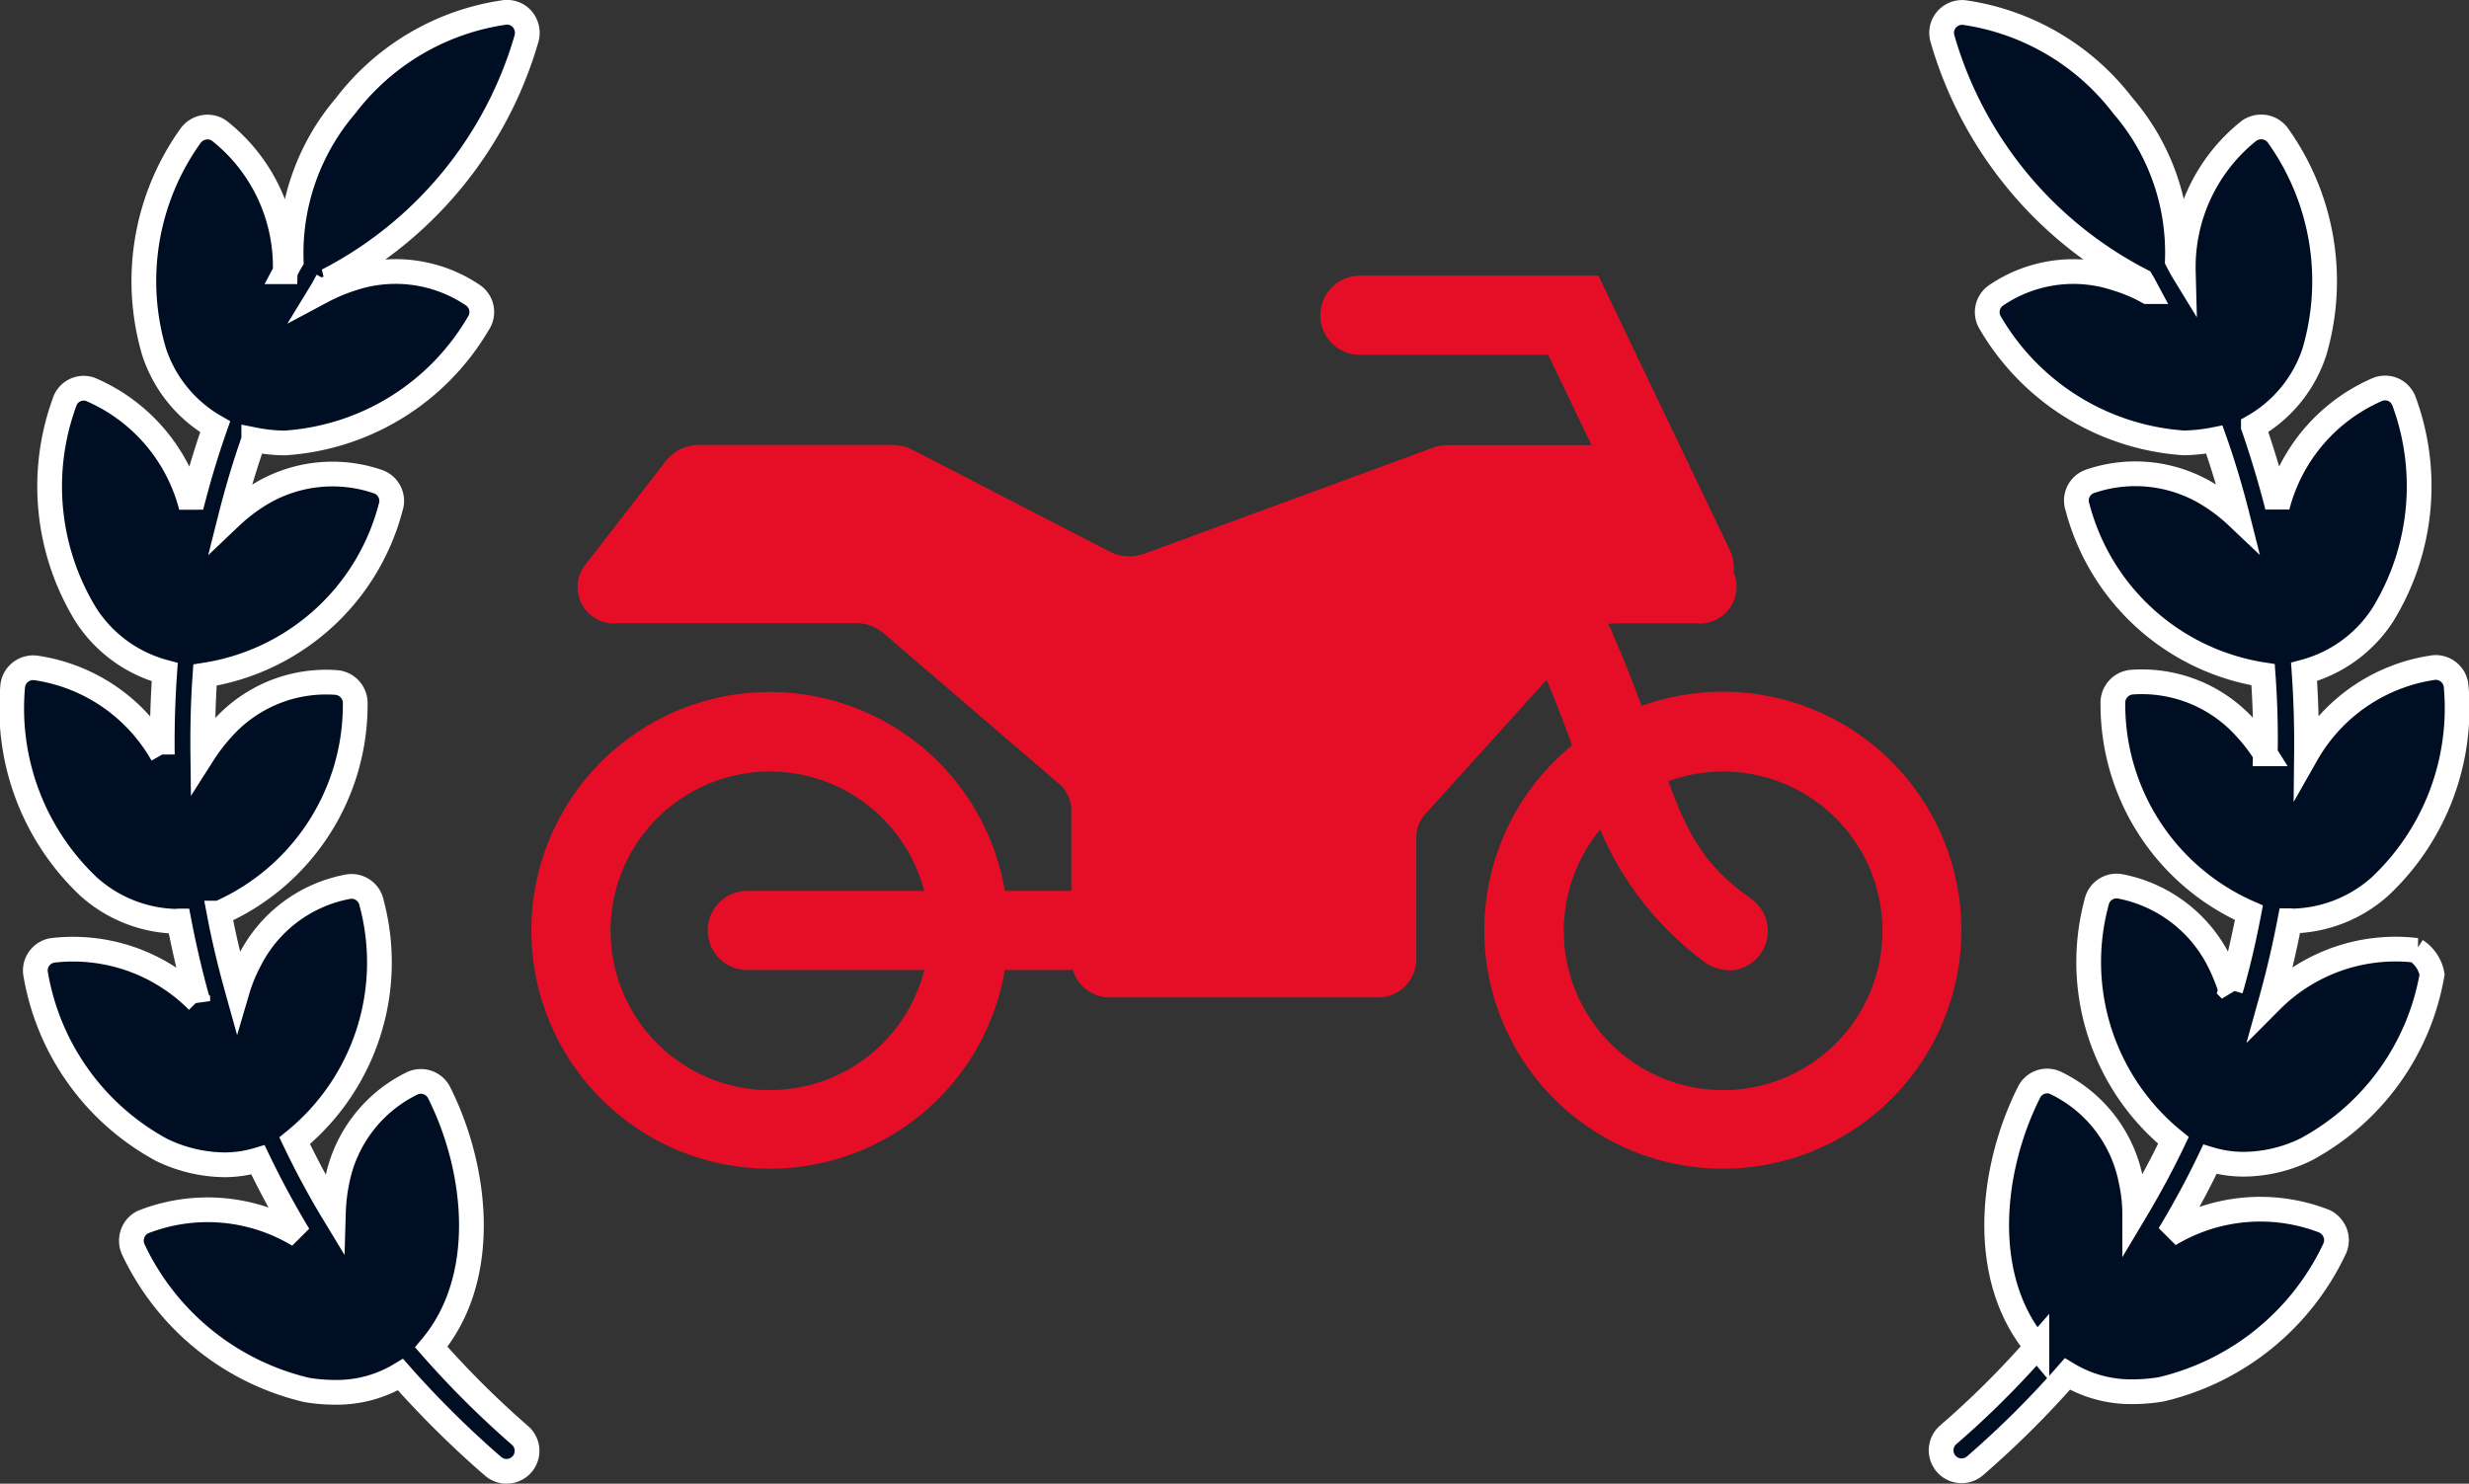
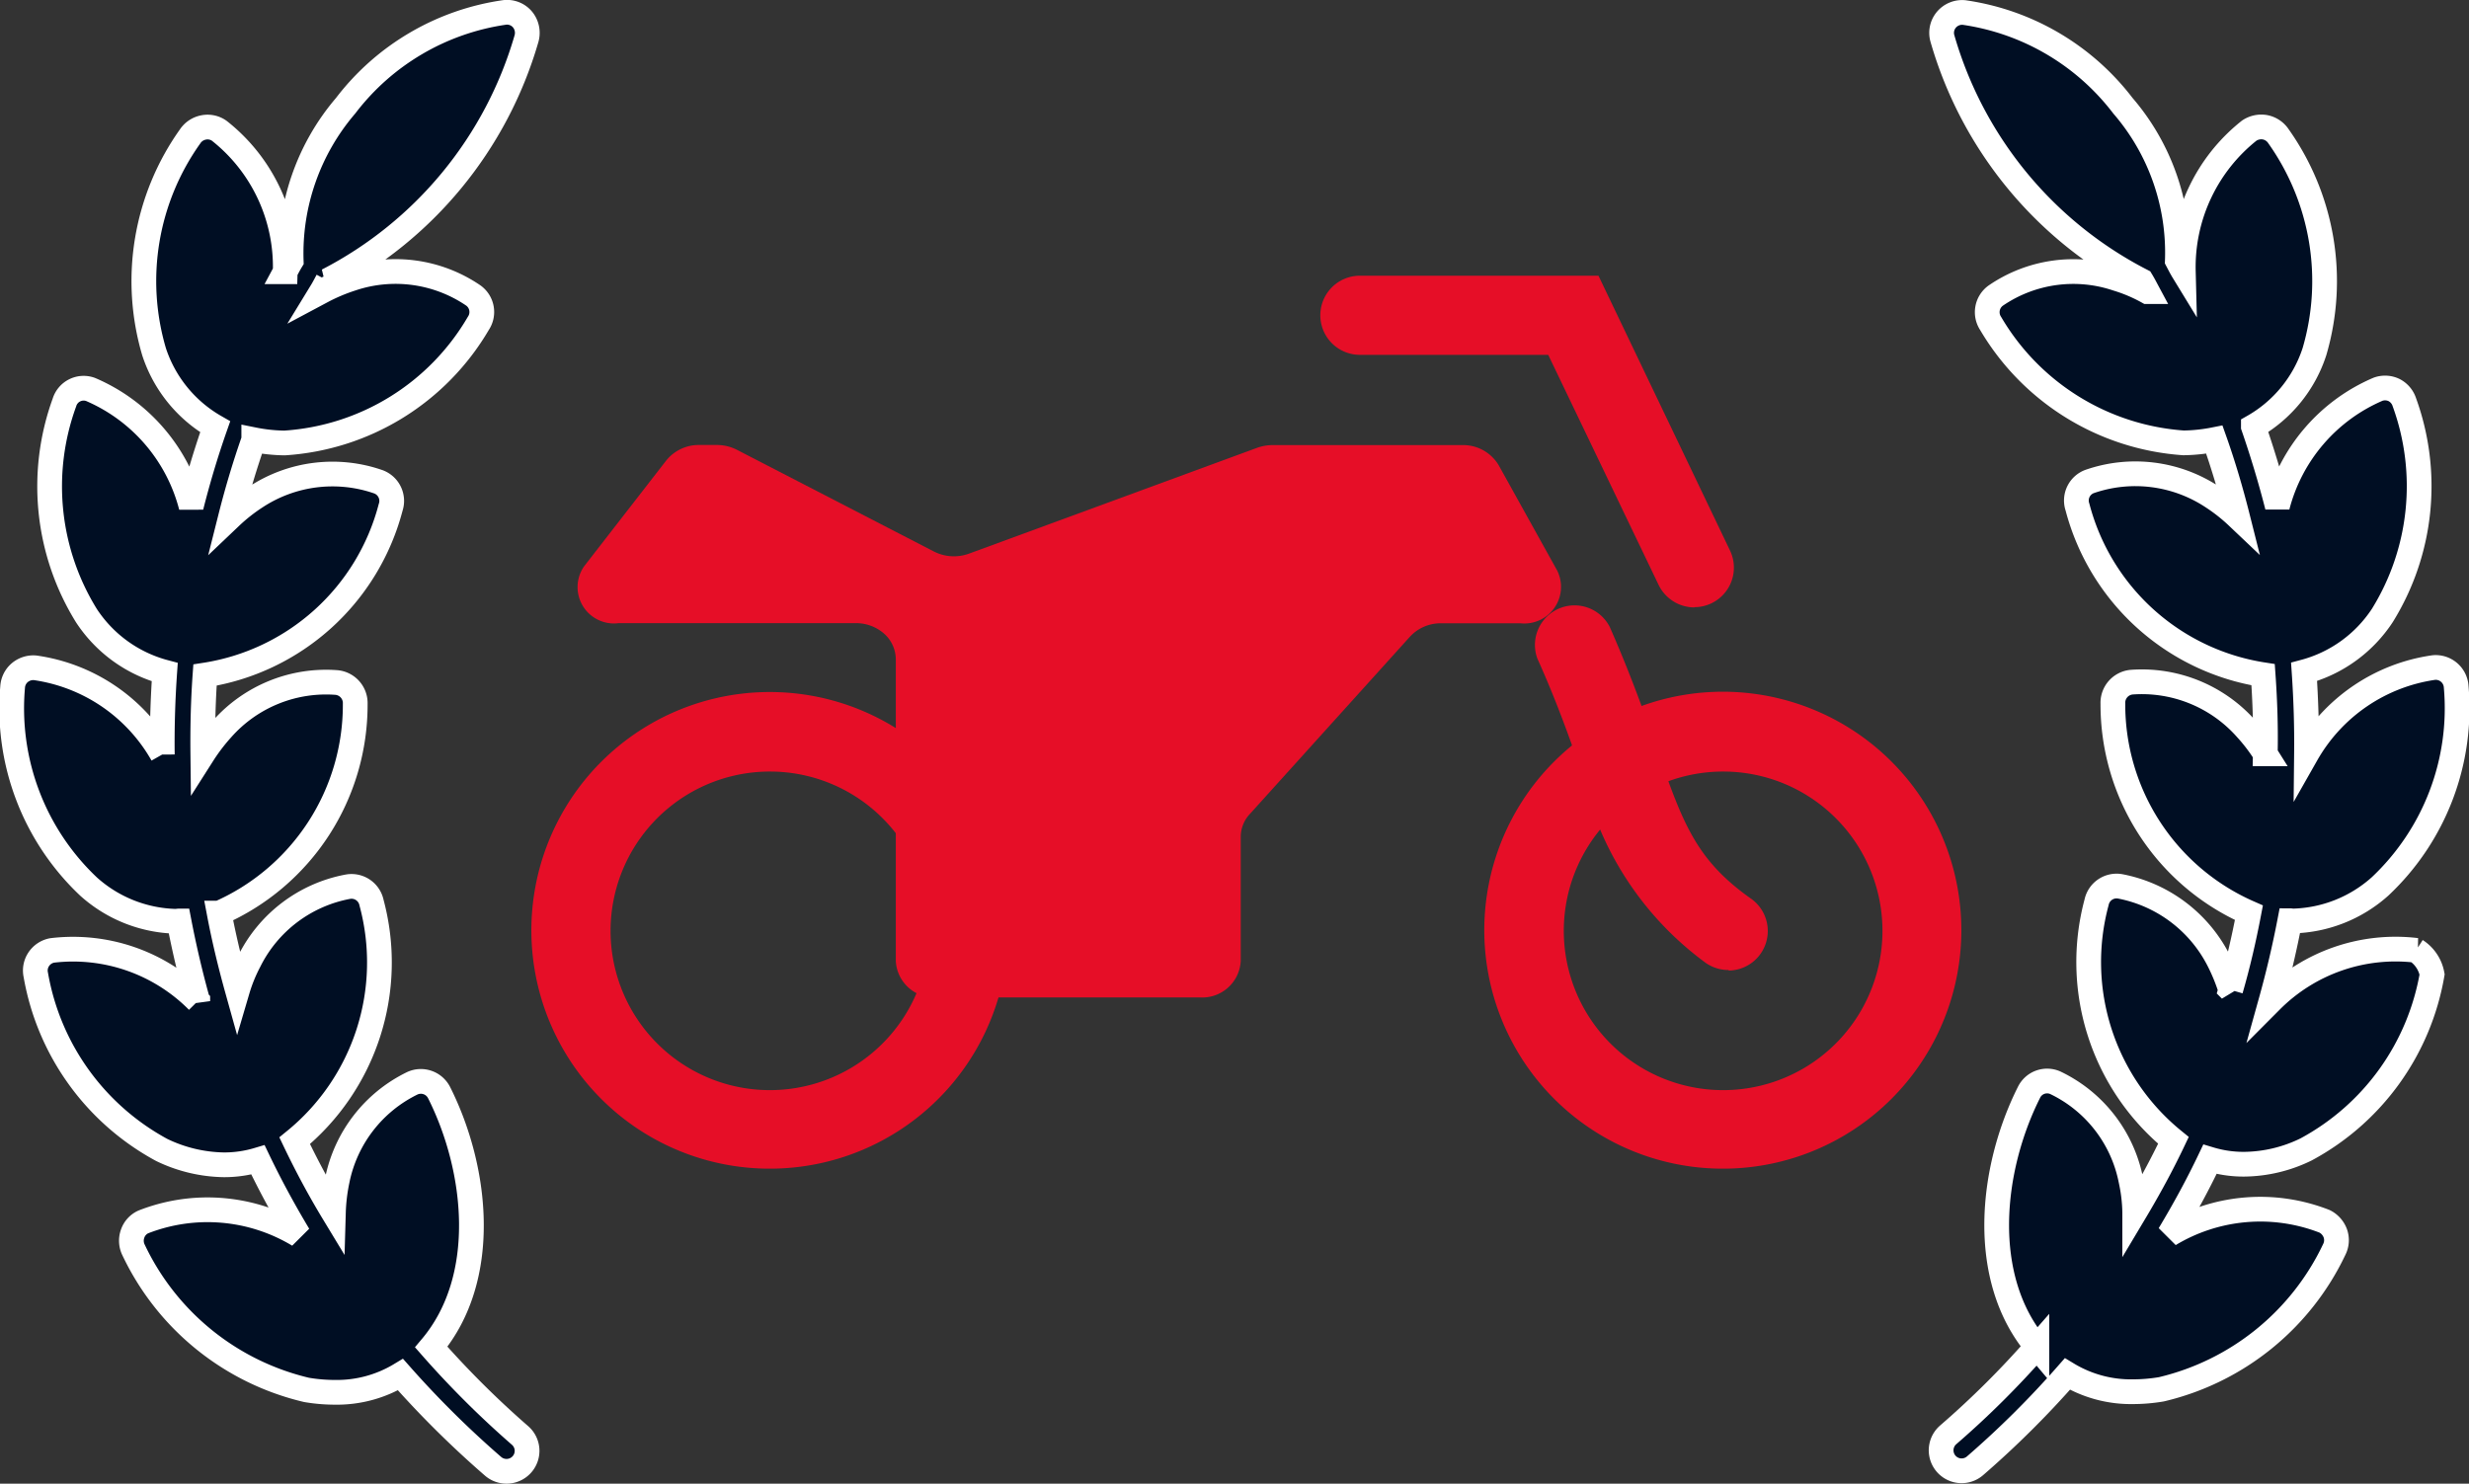
<svg xmlns="http://www.w3.org/2000/svg" width="49.912" height="30" viewBox="0 0 49.912 30">
  <rect x="0" y="0" width="49.912" height="30" fill="#333333" stroke="none" />
  <g id="ic_mejormoto" transform="translate(-1003.249 -724.231)">
    <path id="Trazado_147" data-name="Trazado 147" d="M89.048,79.9c1.174-1.394.937-3.593.16-5.142a.413.413,0,0,0-.54-.193,2.793,2.793,0,0,0-1.521,1.968,3.68,3.68,0,0,0-.077.65c-.287-.474-.546-.959-.783-1.455a4.65,4.65,0,0,0,1.554-4.812.413.413,0,0,0-.474-.325,2.8,2.8,0,0,0-2,1.51,3.176,3.176,0,0,0-.237.584c-.143-.513-.27-1.036-.369-1.56a4.6,4.6,0,0,0,2.75-4.227.418.418,0,0,0-.375-.435,2.808,2.808,0,0,0-2.32.942,3.829,3.829,0,0,0-.386.507c-.006-.535.006-1.069.044-1.6a4.61,4.61,0,0,0,3.753-3.39.412.412,0,0,0-.248-.518,2.821,2.821,0,0,0-2.48.309,3.52,3.52,0,0,0-.507.4c.132-.524.287-1.042.468-1.56a3.365,3.365,0,0,0,.623.066A4.9,4.9,0,0,0,90,59.2a.411.411,0,0,0-.1-.562,2.79,2.79,0,0,0-2.458-.342,3.706,3.706,0,0,0-.612.259c.044-.072.083-.149.121-.22a8.009,8.009,0,0,0,4.023-4.894.427.427,0,0,0-.077-.38.409.409,0,0,0-.358-.149A4.917,4.917,0,0,0,87.317,54.8a4.588,4.588,0,0,0-1.1,3.136c-.044.072-.083.149-.121.22a3.5,3.5,0,0,0-1.334-2.85.408.408,0,0,0-.32-.066.422.422,0,0,0-.27.182,5.045,5.045,0,0,0-.727,4.354,2.723,2.723,0,0,0,1.235,1.516c-.188.535-.347,1.069-.485,1.615a3.539,3.539,0,0,0-2.034-2.37.406.406,0,0,0-.529.265,4.963,4.963,0,0,0,.446,4.31,2.73,2.73,0,0,0,1.582,1.141c-.039.557-.055,1.108-.049,1.665a3.523,3.523,0,0,0-2.574-1.753.427.427,0,0,0-.309.1.414.414,0,0,0-.143.292,4.955,4.955,0,0,0,1.538,4.034,2.738,2.738,0,0,0,1.764.7c.022,0,.039-.006.061-.006q.157.818.38,1.62a3.55,3.55,0,0,0-2.943-1.025.415.415,0,0,0-.27.176.41.41,0,0,0-.061.32A4.992,4.992,0,0,0,83.6,75.915a2.983,2.983,0,0,0,1.262.3,2.385,2.385,0,0,0,.683-.1c.248.518.524,1.025.821,1.521a3.563,3.563,0,0,0-3.142-.265.406.406,0,0,0-.215.243.419.419,0,0,0,.022.325,5.189,5.189,0,0,0,3.494,2.827,3.41,3.41,0,0,0,.573.049,2.483,2.483,0,0,0,1.328-.358A19.838,19.838,0,0,0,90.3,82.313a.416.416,0,0,0,.584-.044.412.412,0,0,0-.044-.584A18.949,18.949,0,0,1,89.048,79.9Z" transform="translate(922.919 671.569)" fill="#000e23" stroke="#fff" stroke-width="0.5" />
    <path id="Trazado_149" data-name="Trazado 149" d="M468.712,71.891a3.552,3.552,0,0,0-2.943,1.02q.223-.8.38-1.62c.022,0,.039.006.061.006a2.738,2.738,0,0,0,1.764-.7,4.945,4.945,0,0,0,1.538-4.034.415.415,0,0,0-.452-.391,3.533,3.533,0,0,0-2.574,1.753c.006-.557-.011-1.108-.049-1.665a2.731,2.731,0,0,0,1.582-1.141,4.965,4.965,0,0,0,.446-4.31.423.423,0,0,0-.209-.248.417.417,0,0,0-.325-.016,3.539,3.539,0,0,0-2.034,2.37c-.138-.54-.3-1.08-.485-1.615a2.706,2.706,0,0,0,1.235-1.516,5.066,5.066,0,0,0-.727-4.354.423.423,0,0,0-.27-.182.437.437,0,0,0-.32.066,3.521,3.521,0,0,0-1.334,2.85c-.044-.072-.083-.149-.121-.221a4.547,4.547,0,0,0-1.1-3.131,4.919,4.919,0,0,0-3.213-1.885.417.417,0,0,0-.358.149.411.411,0,0,0-.077.38,7.993,7.993,0,0,0,4.023,4.894c.044.072.083.149.121.22a3.133,3.133,0,0,0-.612-.259,2.773,2.773,0,0,0-2.458.342.413.413,0,0,0-.1.562A4.917,4.917,0,0,0,464,61.629a3.416,3.416,0,0,0,.623-.066c.182.513.336,1.036.468,1.56a3.554,3.554,0,0,0-.507-.4,2.823,2.823,0,0,0-2.48-.314.41.41,0,0,0-.248.518,4.612,4.612,0,0,0,3.753,3.39c.038.535.055,1.069.044,1.6a3.52,3.52,0,0,0-.386-.507,2.817,2.817,0,0,0-2.32-.942.418.418,0,0,0-.375.435,4.6,4.6,0,0,0,2.75,4.227c-.1.524-.22,1.047-.369,1.56a3.807,3.807,0,0,0-.237-.584,2.834,2.834,0,0,0-2-1.51.413.413,0,0,0-.474.325,4.651,4.651,0,0,0,1.554,4.812c-.237.5-.5.981-.783,1.455a3.241,3.241,0,0,0-.077-.65,2.779,2.779,0,0,0-1.521-1.967.407.407,0,0,0-.54.193c-.777,1.549-1.014,3.748.16,5.142a18.226,18.226,0,0,1-1.791,1.78.414.414,0,0,0,.54.628,19.165,19.165,0,0,0,1.868-1.857,2.483,2.483,0,0,0,1.328.358,3.461,3.461,0,0,0,.573-.049,5.189,5.189,0,0,0,3.494-2.827.416.416,0,0,0,.022-.325.443.443,0,0,0-.215-.243,3.562,3.562,0,0,0-3.141.265c.3-.5.573-1,.821-1.521a2.357,2.357,0,0,0,.683.1,2.9,2.9,0,0,0,1.262-.3,4.978,4.978,0,0,0,2.546-3.538.733.733,0,0,0-.325-.485Z" transform="translate(583.39 671.557)" fill="#000e23" stroke="#fff" stroke-width="0.5" />
    <g id="noun-motorcycle-2713773" transform="translate(902.952 599.071)">
      <path id="Trazado_441" data-name="Trazado 441" d="M115.864,279.61a4.819,4.819,0,1,1,3.4-1.41,4.817,4.817,0,0,1-3.4,1.41Zm0-8.03h0a3.221,3.221,0,1,0,2.274.943,3.217,3.217,0,0,0-2.274-.943Z" transform="translate(0 -130.819)" fill="#e60e27" />
      <path id="Trazado_442" data-name="Trazado 442" d="M434.451,279.611a4.822,4.822,0,1,1,3.4-1.412,4.816,4.816,0,0,1-3.4,1.412Zm0-8.03h0a3.221,3.221,0,1,0,2.274.943,3.217,3.217,0,0,0-2.274-.943Z" transform="translate(-299.317 -130.82)" fill="#e60e27" />
      <path id="Trazado_443" data-name="Trazado 443" d="M450.191,248.074a.8.8,0,0,1-.461-.142,6.467,6.467,0,0,1-2.489-3.786c-.237-.677-.5-1.443-.918-2.371a.8.8,0,0,1,1.463-.64c.437.992.728,1.822.962,2.493.518,1.476.779,2.218,1.9,3.007h0a.8.8,0,0,1-.457,1.45Z" transform="translate(-314.948 -103.3)" fill="#e60e27" />
-       <path id="Trazado_444" data-name="Trazado 444" d="M180.64,338.014H169.847a.8.8,0,1,1,0-1.6H180.64a.8.8,0,1,1,0,1.6Z" transform="translate(-54.443 -193.24)" fill="#e60e27" />
-       <path id="Trazado_445" data-name="Trazado 445" d="M127.158,190.866h4.8a.864.864,0,0,1,.566.2l3.549,3.048h0a.7.7,0,0,1,.251.532V197.7a.779.779,0,0,0,.816.735h5.341a.779.779,0,0,0,.816-.735v-2.513a.677.677,0,0,1,.183-.46l3.238-3.587a.843.843,0,0,1,.633-.271h1.6a.741.741,0,0,0,.745-1.063l-1.185-2.134h0a.836.836,0,0,0-.732-.406h-3.84a.932.932,0,0,0-.308.054l-5.825,2.14a.891.891,0,0,1-.715-.044l-3.973-2.052a.888.888,0,0,0-.407-.1H128.81a.842.842,0,0,0-.677.315l-1.656,2.134h0a.735.735,0,0,0,.681,1.155Z" transform="translate(-14.369 -53.106)" fill="#e60e27" />
+       <path id="Trazado_445" data-name="Trazado 445" d="M127.158,190.866h4.8a.864.864,0,0,1,.566.2h0a.7.7,0,0,1,.251.532V197.7a.779.779,0,0,0,.816.735h5.341a.779.779,0,0,0,.816-.735v-2.513a.677.677,0,0,1,.183-.46l3.238-3.587a.843.843,0,0,1,.633-.271h1.6a.741.741,0,0,0,.745-1.063l-1.185-2.134h0a.836.836,0,0,0-.732-.406h-3.84a.932.932,0,0,0-.308.054l-5.825,2.14a.891.891,0,0,1-.715-.044l-3.973-2.052a.888.888,0,0,0-.407-.1H128.81a.842.842,0,0,0-.677.315l-1.656,2.134h0a.735.735,0,0,0,.681,1.155Z" transform="translate(-14.369 -53.106)" fill="#e60e27" />
      <path id="Trazado_446" data-name="Trazado 446" d="M381.39,137.442a.806.806,0,0,1-.721-.454l-2.232-4.653H374.63a.8.8,0,1,1,0-1.6h4.823l2.659,5.557h0a.8.8,0,0,1-.376,1.067.791.791,0,0,1-.345.078Z" transform="translate(-246.842 0)" fill="#e60e27" />
    </g>
  </g>
</svg>